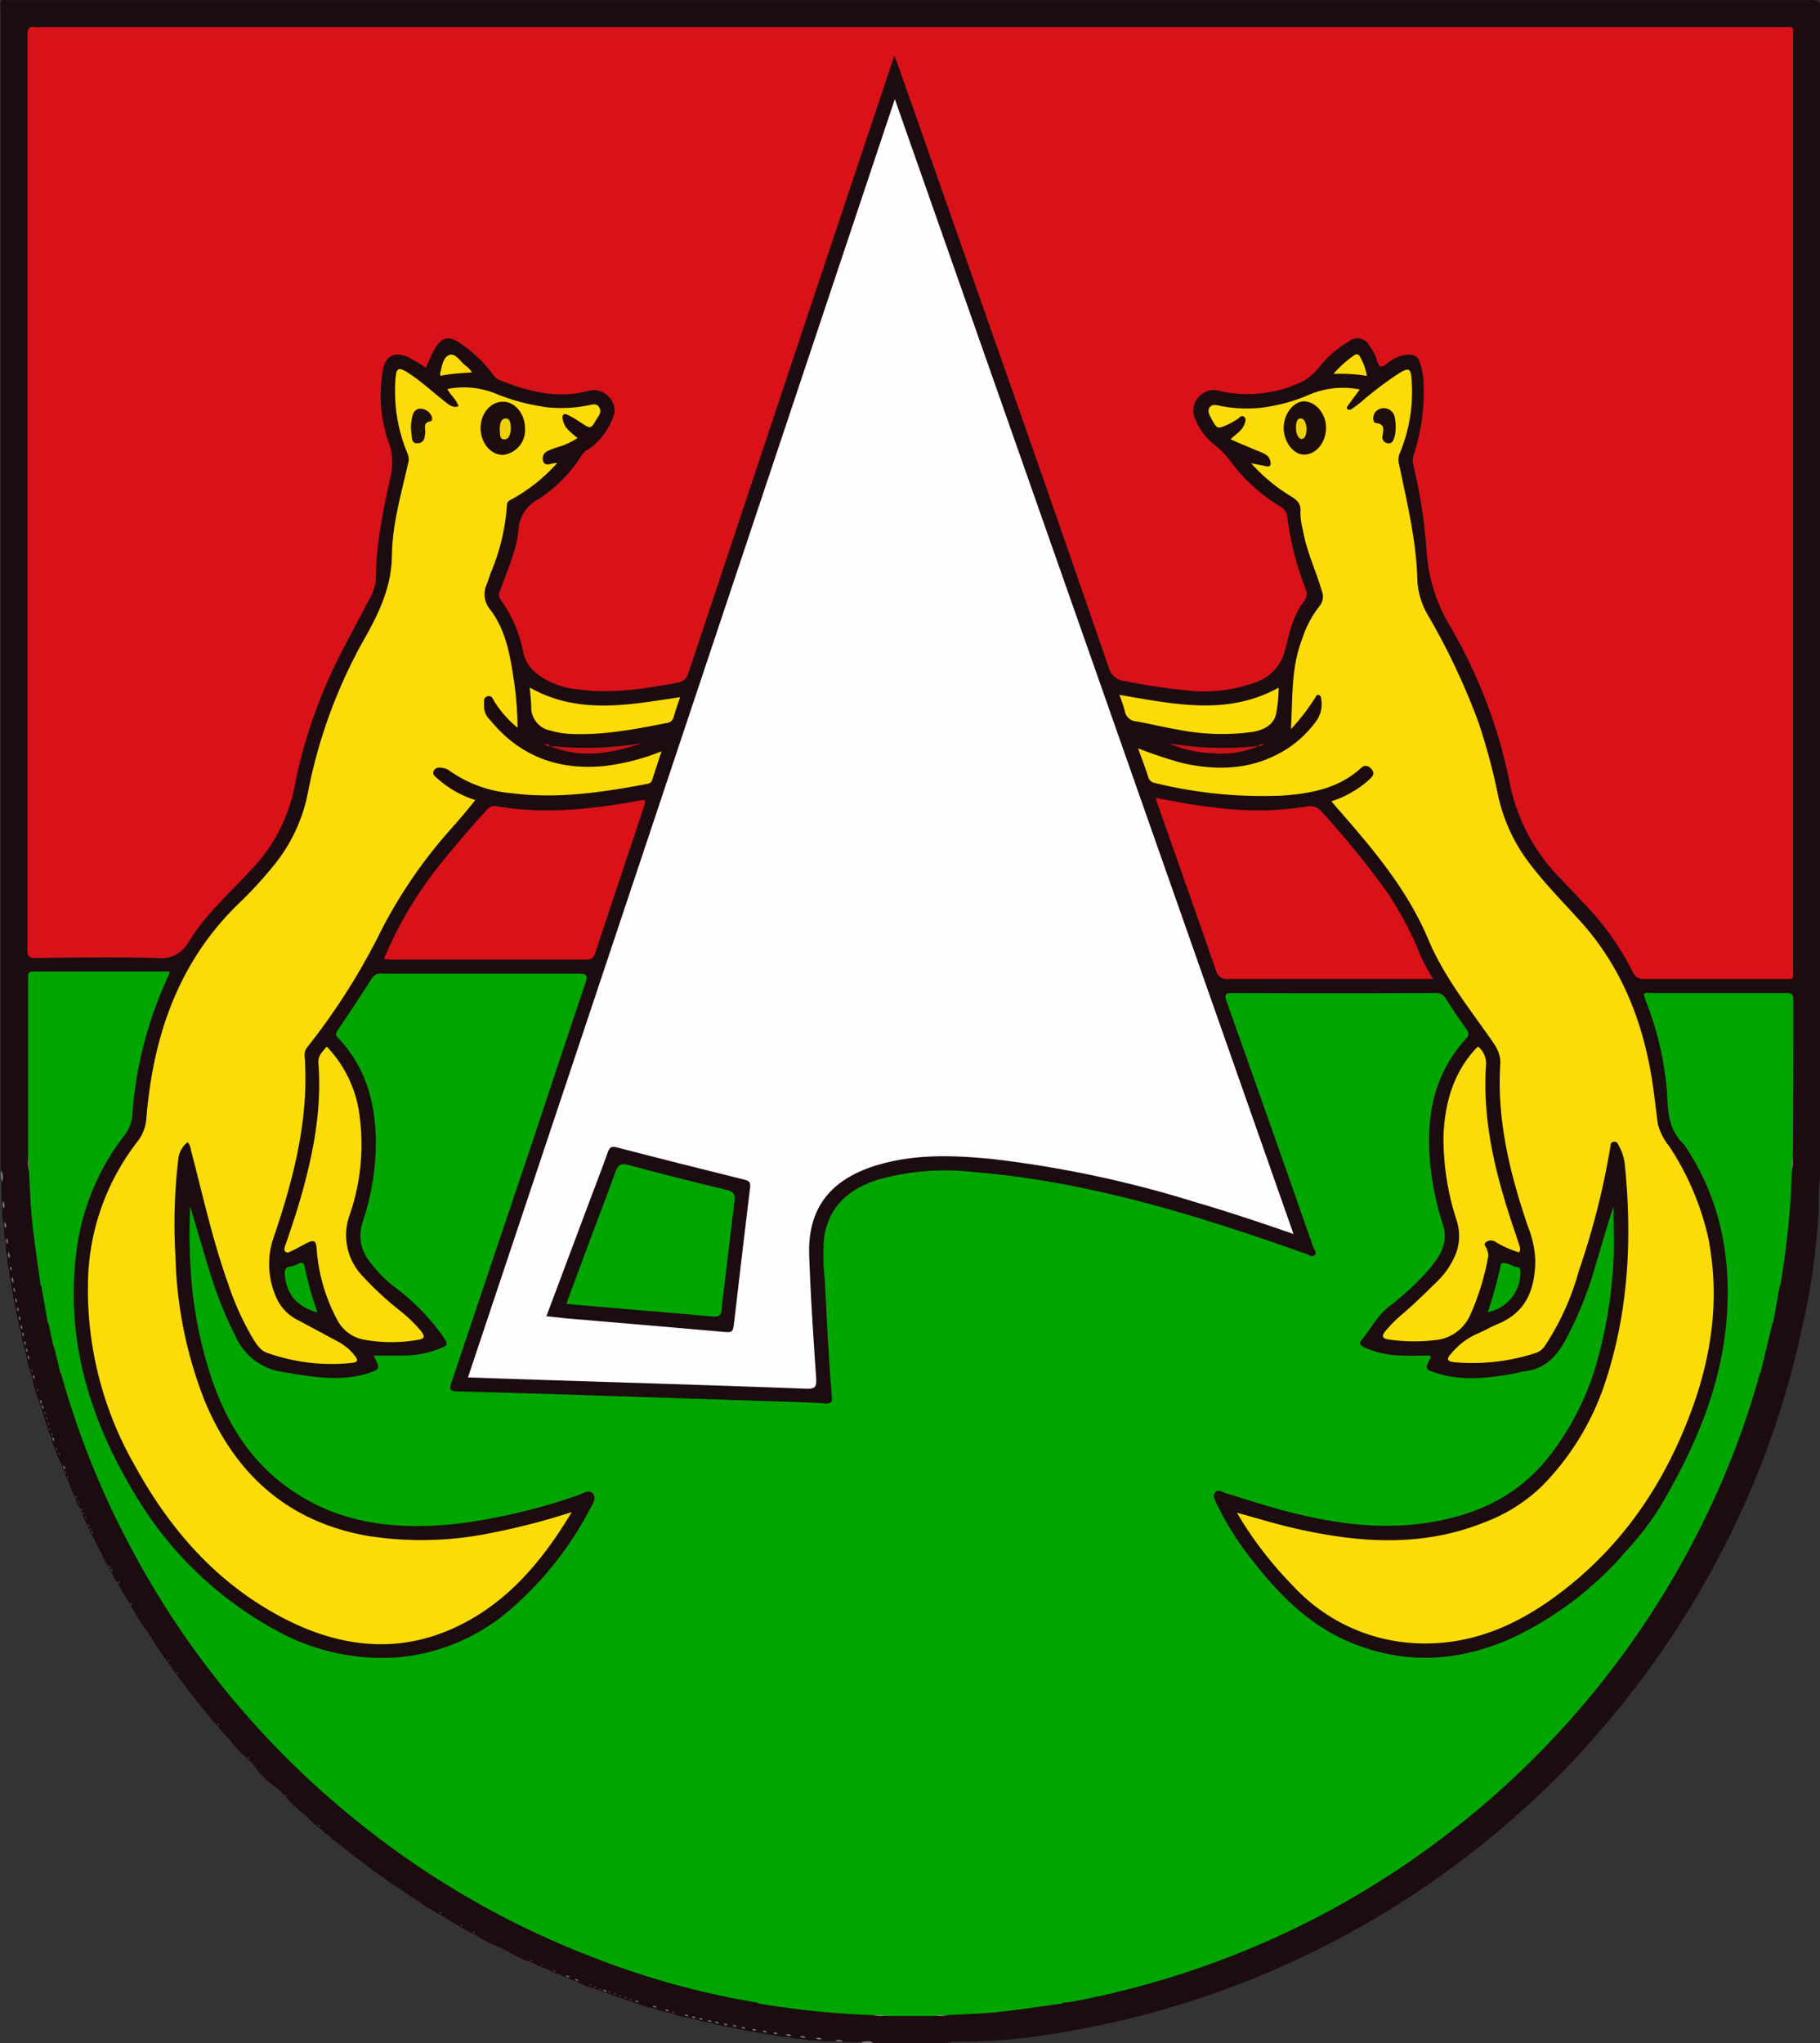
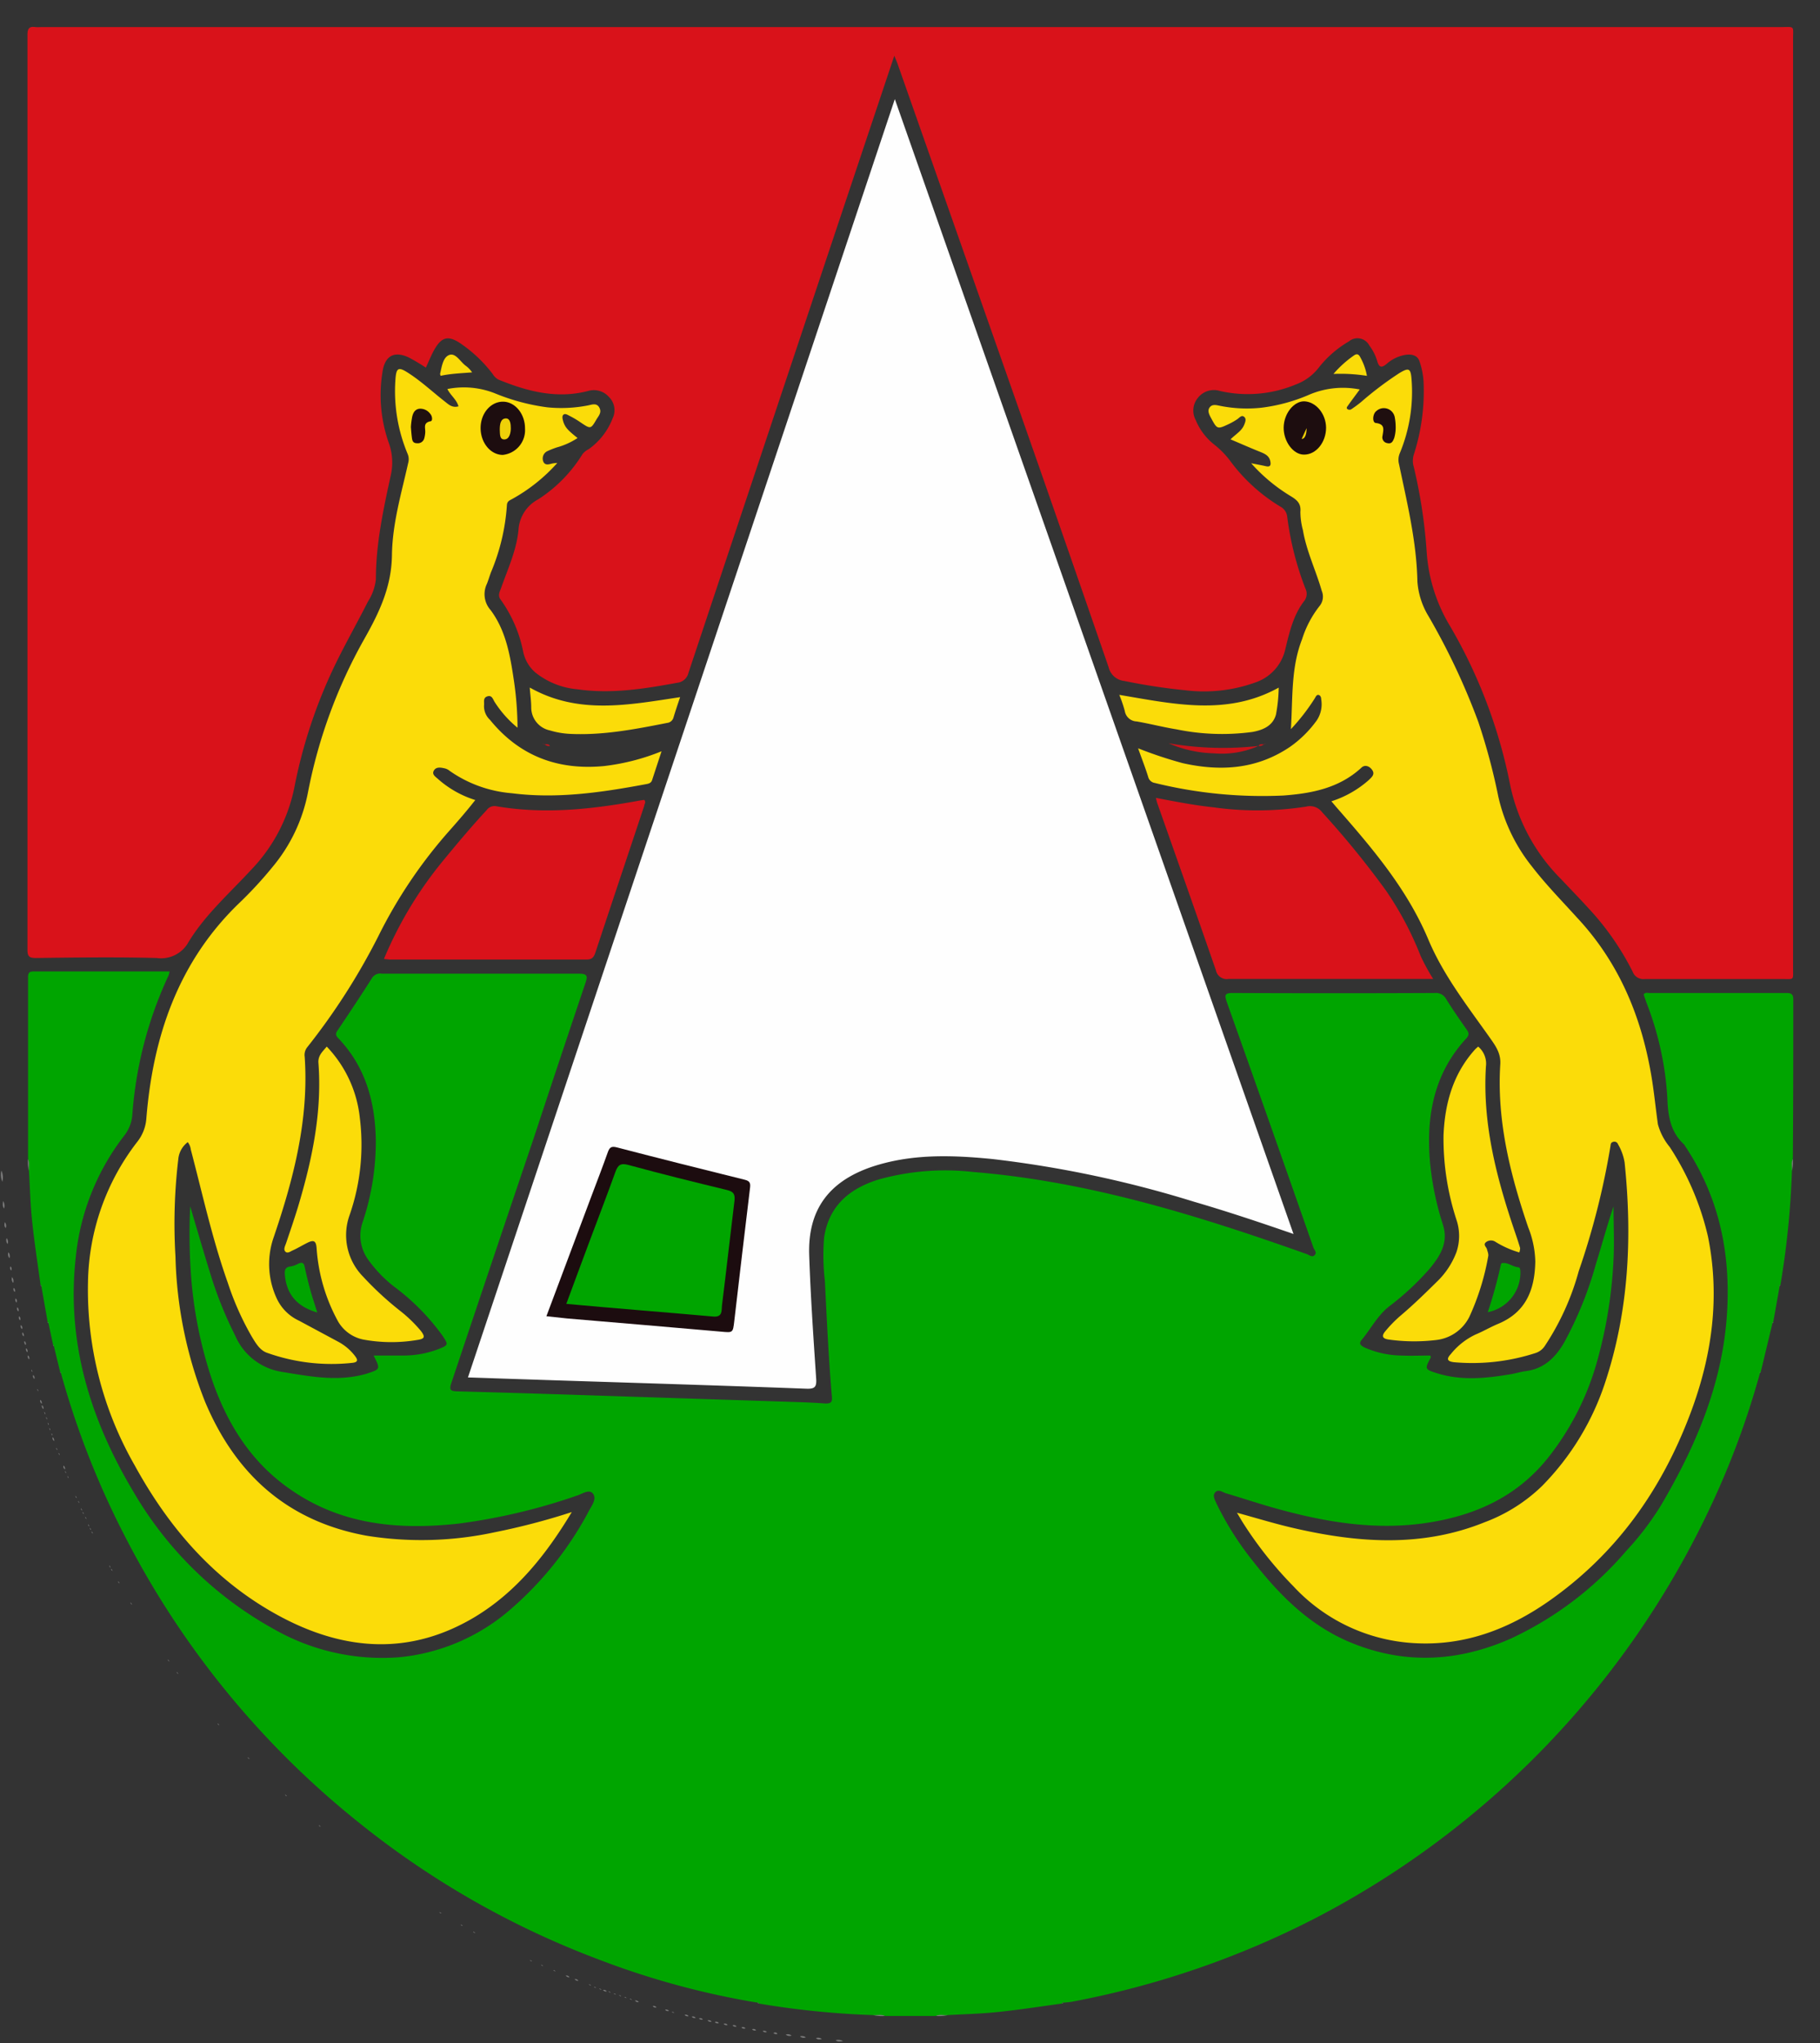
<svg xmlns="http://www.w3.org/2000/svg" id="Layer_1" data-name="Layer 1" viewBox="0 0 245.92 276.02">
  <rect x="0" y="0" width="245.92" height="276.02" fill="#333333" stroke="none" />
  <defs>
    <style>.cls-1{fill:#1c0c0f}.cls-2{fill:#7b7b7b}.cls-3{fill:#d9121a}.cls-4{fill:#00a500}.cls-6{fill:#fbdc09}.cls-8{fill:#ca1319}.cls-9{fill:#cb1219}.cls-10{fill:#fadb09}.cls-11{fill:#1d0d0f}</style>
  </defs>
-   <path class="cls-1" d="M113.28 174.24H103.2c-.49-.25-1-.06-1.53-.12h-2.39a4 4 0 0 0-1.16-.11h-1.73a4.78 4.78 0 0 0-.92-.11 5.62 5.62 0 0 1-1.28-.08 2.74 2.74 0 0 0-.88-.14 5.66 5.66 0 0 1-1.06-.11 2.63 2.63 0 0 0-.85-.14 5.71 5.71 0 0 1-1-.1 5.81 5.81 0 0 0-.66-.14 6.68 6.68 0 0 1-.82-.12 4.11 4.11 0 0 0-.64-.13 6.27 6.27 0 0 1-.81-.12 4 4 0 0 0-.63-.12 6 6 0 0 1-.79-.12 5.81 5.81 0 0 0-.62-.14 5.17 5.17 0 0 1-.62-.12 4.17 4.17 0 0 0-.6-.13 5.07 5.07 0 0 1-.6-.11 4.14 4.14 0 0 0-.59-.13 4.74 4.74 0 0 1-.6-.11c-.19 0-.38-.11-.58-.15l-.43-.1a3.33 3.33 0 0 0-.57-.13 4.53 4.53 0 0 1-.58-.11c-.19 0-.38-.11-.57-.14l-.43-.11a5.32 5.32 0 0 0-.57-.14l-.43-.1a3.44 3.44 0 0 0-.59-.12 6.35 6.35 0 0 1-1.2-.31l-.43-.15-.43-.14A3 3 0 0 0 75 170a4.53 4.53 0 0 1-1.06-.3 2.5 2.5 0 0 0-.61-.16 7 7 0 0 1-1.73-.54 3.52 3.52 0 0 0-.56-.21l-.42-.12-.39-.13-.38-.13-.37-.13-.37-.12-.36-.12-.36-.12-.36-.12-.36-.13-.36-.15-.24-.1-.36-.13-.24-.08-.36-.13-.37-.12-.37-.12-.39-.12-.4-.13a5.27 5.27 0 0 1-.67-.27l-.38-.19-.25-.12-.38-.15-.25-.1-.36-.16-.24-.1-.36-.13-.24-.09-.33-.16-.22-.1-.33-.13-.33-.11-.32-.15-.21-.1-.3-.16-.21-.09-.32-.11-.33-.11-.32-.14-.21-.1-.31-.16-.21-.1-.33-.15-.24-.09-.39-.12a5 5 0 0 1-.68-.27l-.4-.2-.91-.46-.36-.2-.22-.12-.32-.18-.21-.11-.31-.16-.22-.1-.34-.16-.25-.11L52 161a17.31 17.31 0 0 1-2-1l-.36-.25-.23-.14-.35-.19-.25-.12-.39-.18a4.74 4.74 0 0 1-.65-.38l-.36-.23-.25-.14-.39-.2a4.91 4.91 0 0 1-.65-.38l-.35-.23-.23-.14-.35-.2-.46-.29-.37-.2a8 8 0 0 1-.76-.44l-.38-.23c-.26-.15-.51-.29-.75-.46l-.35-.24-.44-.31-.33-.22-.44-.29-.34-.22-.35-.23-.35-.23-.34-.23-.33-.23-.43-.3-.33-.21-.44-.29-.34-.22a5.56 5.56 0 0 1-.54-.42l-.33-.24-.46-.31-.36-.23c-.2-.13-.39-.29-.58-.44l-.36-.26c-.21-.14-.4-.3-.59-.45l-.36-.26c-.2-.14-.39-.29-.58-.45l-.35-.26a6.94 6.94 0 0 1-.66-.53l-.21-.18-.11-.09-.23-.16c-.23-.17-.45-.35-.66-.54l-.23-.18-.12-.09-.24-.17c-.29-.21-.55-.45-.82-.68l-.37-.28a10.47 10.47 0 0 1-1.06-.93l-.23-.2-.12-.1-.25-.19a10.52 10.52 0 0 1-1-.94l-.22-.21-.11-.11-.23-.2-.12-.09-.26-.18a20.61 20.61 0 0 1-1.9-1.83l-.21-.22-.1-.11-.19-.21-.09-.1-.19-.2-.09-.1-.19-.19-.1-.09-.22-.17-.12-.08-.26-.17a14.12 14.12 0 0 1-2.24-2.16 2.92 2.92 0 0 1-.17-.25l-.08-.12-.16-.22-.09-.1-.18-.2-.09-.1-.2-.19-.1-.09-.21-.19-.11-.1-.23-.21a19.38 19.38 0 0 1-1.78-1.88l-.18-.25-.09-.12-.2-.23-.11-.11-.22-.22a10 10 0 0 1-.93-1.05l-.19-.25-.1-.12-.21-.23a11 11 0 0 1-.93-1.07l-.28-.37c-.23-.27-.47-.54-.68-.83l-.18-.24-.09-.12-.19-.22a7.02 7.02 0 0 1-.53-.69l-.18-.23-.09-.11-.2-.22a6.42 6.42 0 0 1-.46-.6l-.27-.36c-.16-.2-.31-.39-.45-.6l-.27-.36c-.16-.19-.31-.39-.45-.6l-.26-.36c-.15-.19-.3-.38-.43-.58l-.23-.35-.31-.46-.25-.33a5.43 5.43 0 0 1-.41-.55l-.23-.33c-.1-.14-.19-.29-.28-.44l-.21-.32c-.1-.14-.2-.29-.29-.44L6 120c-.08-.11-.16-.23-.23-.34l-.23-.35c-.08-.11-.15-.23-.23-.34l-.22-.34c-.1-.14-.2-.29-.29-.44l-.22-.32c-.11-.14-.2-.29-.3-.44l-.25-.35a5.37 5.37 0 0 1-.4-.68l-.21-.37c-.1-.15-.19-.3-.27-.45s-.15-.18-.15-.3l-.12-.22-.21-.32a3.37 3.37 0 0 1-.21-.33c-.07-.11-.13-.23-.2-.34l-.14-.23-.24-.36a4.9 4.9 0 0 1-.38-.65c-.07-.13-.13-.26-.2-.39l-.14-.25-.24-.37a4.81 4.81 0 0 1-.37-.65c-.07-.12-.12-.25-.18-.38s-.08-.16-.11-.24l-.18-.35-.14-.2-.24-.34a4.41 4.41 0 0 1-.35-.66c-.06-.12-.12-.25-.18-.37s-.08-.16-.11-.24l-.17-.35c0-.07-.08-.15-.12-.23s-.08-.15-.12-.23-.08-.16-.12-.23-.08-.16-.12-.24l-.12-.24-.12-.24-.12-.24-.12-.24-.12-.24-.12-.24-.12-.24-.12-.24-.12-.24c-.04-.08-.08-.16-.12-.23s-.08-.15-.11-.23-.08-.15-.11-.23-.07-.15-.1-.22l-.16-.33c0-.07-.08-.14-.11-.22a3.59 3.59 0 0 1-.15-.34c0-.12-.09-.24-.12-.36l-.09-.24-.11-.23c0-.07-.07-.15-.11-.23s-.07-.15-.1-.22l-.16-.32a1.64 1.64 0 0 1-.11-.21 3.22 3.22 0 0 1-.15-.33c0-.11-.08-.23-.11-.34s-.09-.23-.14-.34l-.12-.23-.15-.34a4.29 4.29 0 0 1-.25-.62l-.13-.37-.1-.23-.16-.33c0-.07-.08-.14-.11-.22s-.11-.22-.15-.34-.1-.23-.1-.35l-.13-.36a2.47 2.47 0 0 1-.09-.25c0-.13-.09-.25-.14-.38l-.12-.25-.19-.38A5.68 5.68 0 0 1-7 95c-.05-.13-.1-.27-.14-.41s-.09-.27-.13-.4l-.17-.41a3.61 3.61 0 0 1-.26-.74 4.82 4.82 0 0 0-.14-.53c0-.08-.07-.16-.1-.24s-.1-.24-.15-.36-.09-.24-.12-.36l-.12-.36c0-.12-.08-.24-.12-.36l-.12-.36c0-.12-.08-.24-.12-.36l-.13-.36c0-.12-.08-.25-.12-.37s-.06-.25-.13-.38a3.06 3.06 0 0 1-.09-.39 4.11 4.11 0 0 0-.14-.52c0-.09-.06-.17-.09-.26a5.63 5.63 0 0 0-.21-.53 5.85 5.85 0 0 1-.34-1l-.14-.44a7.26 7.26 0 0 1-.31-1.21 3.17 3.17 0 0 0-.13-.59c0-.14-.09-.29-.14-.43l-.15-.43a6.5 6.5 0 0 1-.31-1.2 3.66 3.66 0 0 0-.12-.59c0-.14-.07-.29-.1-.43a5.46 5.46 0 0 0-.14-.57 4.23 4.23 0 0 1-.11-.43c0-.19-.09-.38-.15-.57a4.64 4.64 0 0 1-.11-.58 3.46 3.46 0 0 0-.12-.57c0-.14-.08-.29-.1-.43s-.09-.39-.15-.58a5.07 5.07 0 0 1-.11-.59 4 4 0 0 0-.13-.59 5.46 5.46 0 0 1-.11-.6 3.9 3.9 0 0 0-.13-.6 5.67 5.67 0 0 1-.12-.61 5 5 0 0 0-.14-.61 6.32 6.32 0 0 1-.12-.79 3.46 3.46 0 0 0-.12-.63 4.27 4.27 0 0 1-.1-.64 2.85 2.85 0 0 0-.14-.8 6.52 6.52 0 0 1-.12-.83 5.21 5.21 0 0 0-.13-.66 6 6 0 0 1-.11-1 2.47 2.47 0 0 0-.14-.85 5.87 5.87 0 0 1-.06-1.14 2.57 2.57 0 0 0-.14-.88 7 7 0 0 1-.11-1.28 2.79 2.79 0 0 0-.15-.91 9.47 9.47 0 0 1-.07-1.74 4.85 4.85 0 0 0-.11-1.17v-2.48a7.72 7.72 0 0 0-.12-1.74v-156.58a2.56 2.56 0 0 1 .11-1.29h244.68c.9 0 1.1.2 1.1 1.1V56.9a27.5 27.5 0 0 0-.21 4.51 93 93 0 0 1-2.27 16.24 120.49 120.49 0 0 1-11 30.48 123.22 123.22 0 0 1-15.49 23c-2.07 2.44-4.2 4.83-6.46 7.08a126.27 126.27 0 0 1-16.67 14 123 123 0 0 1-55.75 21.38 83.67 83.67 0 0 1-8.72.47c-.48.07-.93-.06-1.34.18Z" transform="translate(14.78 101.78)" />
-   <path class="cls-2" d="M101.76 174.24a.17.17 0 0 1-.05-.18c.51 0 1-.23 1.49.18Z" transform="translate(14.78 101.78)" />
  <path class="cls-3" d="M106.06-94.25c-2.94 8.8-5.78 17.28-8.61 25.75q-9.61 28.8-19.2 57.61a1.75 1.75 0 0 1-1.54 1.36c-4.45.82-8.91 1.53-13.45.88a10.57 10.57 0 0 1-5.7-2.27 5.07 5.07 0 0 1-1.63-2.73 18.08 18.08 0 0 0-3.05-7.1c-.41-.53-.18-1 0-1.45.92-2.64 2.14-5.21 2.4-8a5 5 0 0 1 2.65-4.11 19.21 19.21 0 0 0 6-6.12 2.42 2.42 0 0 1 .83-.66A9.15 9.15 0 0 0 68-45.26a2.52 2.52 0 0 0-.51-2.9 2.72 2.72 0 0 0-2.8-.8c-4.23 1.11-8.23.06-12.13-1.54a2 2 0 0 1-.76-.74 18.58 18.58 0 0 0-4.52-4.25c-1.48-.94-2.35-.75-3.26.76-.49.81-.83 1.71-1.26 2.62a25.57 25.57 0 0 0-2.34-1.39c-1.84-.85-3.08-.28-3.47 1.69a19.44 19.44 0 0 0 .85 10 7.81 7.81 0 0 1 .21 4.3c-1 4.6-2 9.21-2 14a7 7 0 0 1-1.07 3c-1.69 3.35-3.58 6.6-5.12 10A67.85 67.85 0 0 0 25 4.58a22.4 22.4 0 0 1-5.8 11.11c-2.92 3.17-6.21 6.06-8.48 9.76a4.22 4.22 0 0 1-4.32 2.2c-5.44-.14-10.88-.07-16.32 0-.86 0-1.15-.17-1.15-1.11V-97.05c0-.82.2-1.2 1.06-1.07a4.88 4.88 0 0 0 .72 0H225.8c2 0 1.7-.27 1.7 1.72V28.99c0 1.73.22 1.5-1.55 1.5h-18.48a1.54 1.54 0 0 1-1.65-1 36.62 36.62 0 0 0-6-8.6c-1.21-1.33-2.47-2.62-3.7-3.93a25.2 25.2 0 0 1-6.84-12.66 68.73 68.73 0 0 0-8.15-21.53 22.2 22.2 0 0 1-3.13-9.89 69.44 69.44 0 0 0-1.75-11.58 2.82 2.82 0 0 1 0-1.65 27.85 27.85 0 0 0 1.32-9.9 10.12 10.12 0 0 0-.54-2.69c-.24-.8-1-1-1.75-.92a5.09 5.09 0 0 0-2.69 1.24c-.65.54-1 .55-1.27-.34a6.47 6.47 0 0 0-1.07-2.13 1.8 1.8 0 0 0-2.77-.56 14.4 14.4 0 0 0-4 3.45 7 7 0 0 1-3.18 2.37 16.89 16.89 0 0 1-10.21.88 2.75 2.75 0 0 0-3 .91 2.69 2.69 0 0 0-.31 3 8.21 8.21 0 0 0 2.5 3.32 11.89 11.89 0 0 1 2.29 2.38 23.54 23.54 0 0 0 6.64 6 1.75 1.75 0 0 1 .94 1.38 41 41 0 0 0 2.46 9.7 1.59 1.59 0 0 1-.22 1.75c-1.43 1.89-1.95 4.19-2.49 6.41a6.17 6.17 0 0 1-3.93 4.48 20.5 20.5 0 0 1-9.56 1.1 78.66 78.66 0 0 1-8.28-1.26 2.42 2.42 0 0 1-2.11-1.85Q127.72-32.8 120.26-54l-13.74-39.1c-.09-.27-.22-.55-.46-1.15Z" transform="translate(14.78 101.78)" />
  <path class="cls-4" d="M128.73 168.91c-2.88.39-5.75.84-8.63 1.14-2.26.24-4.53.29-6.8.42-.52.14-1.08-.06-1.6.12h-6.93c-.52-.18-1.07 0-1.59-.12a115.73 115.73 0 0 1-15.43-1.56.14.14 0 0 0-.18-.12 109.94 109.94 0 0 1-21.5-5.85 117.73 117.73 0 0 1-32.56-18.64 119.07 119.07 0 0 1-31.34-38.38 114.8 114.8 0 0 1-8.72-22.2l-.1-.13-.85-3.5a.3.3 0 0 1-.1-.15L-8.23 77l-.11-.16-.85-4.84a.13.13 0 0 0-.11-.17c-.39-2.88-.84-5.75-1.14-8.64-.24-2.26-.29-4.54-.43-6.81-.13-.53.06-1.08-.12-1.6V30.3c0-.5.06-.83.7-.83H8.13A2.66 2.66 0 0 1 8 30a53.62 53.62 0 0 0-4.9 18.84A5.19 5.19 0 0 1 2 51.66a32 32 0 0 0-6.55 16.49c-1.26 11.48 2 21.91 7.81 31.63a49.79 49.79 0 0 0 19 18.56 29.52 29.52 0 0 0 16.83 3.79 26.79 26.79 0 0 0 15-6.38 46.07 46.07 0 0 0 10.77-13.52c.38-.68 1-1.54.49-2.2s-1.41 0-2.1.23a80.54 80.54 0 0 1-16 3.8c-8.06.89-15.83.23-22.73-4.57-5.3-3.64-8.52-8.77-10.59-14.67A57.38 57.38 0 0 1 11 70.07a78.53 78.53 0 0 1-.08-8.86c.93 3.12 1.83 6.24 2.8 9.35A52.55 52.55 0 0 0 17 78.67a8.25 8.25 0 0 0 6.33 4.9c3.56.58 7.08 1.27 10.68.44.23-.05.46-.11.69-.18 1.94-.62 1.94-.62 1-2.47h4.19a13.24 13.24 0 0 0 4.68-.91c1.28-.52 1.21-.59.45-1.76a30.39 30.39 0 0 0-6.51-6.61A17.53 17.53 0 0 1 35 68.45a5.55 5.55 0 0 1-.78-5.11A34.22 34.22 0 0 0 36 52.15c-.11-5.15-1.43-9.87-5.1-13.69-.41-.42-.32-.69 0-1.12 1.56-2.32 3.11-4.65 4.6-7a1.29 1.29 0 0 1 1.32-.57h26.64c1.22 0 1.15.41.85 1.3q-3.54 10.5-7 21Q51.74 68.53 46.23 85c-.32.94-.24 1.18.81 1.2 8 .21 15.9.47 23.85.73l22.17.72q1.86.06 3.71.19c.66 0 .92-.13.86-.87-.45-5.21-.69-10.44-.95-15.67a29.78 29.78 0 0 1-.11-5.86c.64-4.33 3.47-6.67 7.43-7.88a33.47 33.47 0 0 1 12.7-1c15.62 1.27 30.42 5.89 45.08 11.09.34.12.76.52 1.09.13s-.07-.68-.18-1q-5.8-16.59-11.69-33.14c-.35-1-.31-1.27.84-1.26q13.62.06 27.24 0a1.57 1.57 0 0 1 1.55.82c.86 1.39 1.8 2.74 2.74 4.08.32.45.41.74 0 1.21-4.43 4.78-5.47 10.57-4.92 16.81a39.75 39.75 0 0 0 1.75 8.42c.75 2.38-.37 4.17-1.79 5.89a36.41 36.41 0 0 1-5.51 5.13c-1.57 1.25-2.44 3-3.69 4.51-.44.52-.11.75.34 1a12.71 12.71 0 0 0 5 1.11c1.32.06 2.64 0 3.94 0 0 .11.1.2.07.25-.85 1.59-.86 1.61.92 2.17 3.26 1 6.55.66 9.84.11.71-.12 1.4-.34 2.11-.43 2.46-.33 4-1.88 5.15-3.88A49.91 49.91 0 0 0 200.86 69c.8-2.58 1.51-5.19 2.38-7.79 0 2.4.12 4.8 0 7.19a61.53 61.53 0 0 1-2.33 14.14 36.87 36.87 0 0 1-6.56 12.69c-4.09 5.09-9.52 7.61-15.78 8.65-7.13 1.19-14.08.05-20.94-1.86-2.27-.63-4.5-1.38-6.76-2.05-.47-.14-1-.61-1.44-.13s0 1.09.19 1.57a41.24 41.24 0 0 0 4.79 7.59c3.67 4.71 7.79 8.89 13.48 11.2 7.23 2.94 14.38 2.52 21.41-.57a46.07 46.07 0 0 0 15.64-11.85 38.88 38.88 0 0 0 4.72-6.19c4.5-7.66 8-15.68 8.82-24.69.75-8.55-.71-16.54-5.53-23.78a1.54 1.54 0 0 0-.2-.3c-1.87-1.72-2.17-4-2.24-6.34a42.25 42.25 0 0 0-2.82-12.8c-.13-.37-.26-.75-.38-1.1.23-.33.54-.2.79-.2h18.36c.59 0 1.07 0 1.07.83 0 7.2 0 14.4-.06 21.6-.18.52 0 1.07-.12 1.59a115.86 115.86 0 0 1-1.56 15.44.13.13 0 0 0-.11.17l-.85 4.8-.11.16-1.58 6.59-.1.13a113 113 0 0 1-7.12 19A120 120 0 0 1 163 157.35a120.21 120.21 0 0 1-32.86 11.3c-.39.08-.79.1-1.19.14a.14.14 0 0 0-.22.12Z" transform="translate(14.78 101.78)" />
  <path d="M160 64.94c-4.64-1.61-9-3.06-13.45-4.36a150.14 150.14 0 0 0-27.25-5.77c-5.51-.54-11-.73-16.38 1.09-5.77 2-8.57 5.84-8.36 11.92.19 5.55.57 11.1.94 16.64.08 1.17-.18 1.43-1.38 1.38-11.19-.42-22.38-.76-33.57-1.12l-12.1-.4 57.68-172.71Z" transform="translate(14.78 101.78)" style="fill:#fefefe" />
  <path class="cls-6" d="M62.48 102.51C59 108.3 55 113.28 49.42 116.66c-8.67 5.21-17.45 4.64-26.12.07-8.84-4.67-15.15-11.89-19.89-20.55a47.7 47.7 0 0 1-6.3-24.79 31.77 31.77 0 0 1 6.64-18.88A5.75 5.75 0 0 0 5 49.27C5.91 38.11 9.39 28 17.7 20.08a54.1 54.1 0 0 0 4.38-4.77 22.27 22.27 0 0 0 4.76-10.07 68.68 68.68 0 0 1 7.61-20.7c2-3.54 3.67-7 3.73-11.31s1.28-8.35 2.2-12.48a1.86 1.86 0 0 0-.09-1.23 21.9 21.9 0 0 1-1.64-10c.11-1.64.4-1.78 1.77-.89 1.75 1.13 3.27 2.56 4.91 3.84.51.4 1 .89 1.84.65-.26-.94-1.06-1.46-1.5-2.34a11.37 11.37 0 0 1 6.57.64 28.18 28.18 0 0 0 6.92 1.83 18.91 18.91 0 0 0 5.49-.25c.52-.1 1.16-.38 1.53.25s0 1.07-.32 1.56c-.82 1.41-.82 1.4-2.19.48a12.73 12.73 0 0 0-1.44-.86c-.27-.13-.63-.4-.88-.18s-.09.67 0 1c.27.74.57 1.08 1.91 2.15a9.7 9.7 0 0 1-2.81 1.27 11.82 11.82 0 0 0-1.22.48 1.1 1.1 0 0 0-.61 1.4c.22.6.77.41 1.24.29a5.54 5.54 0 0 1 .66-.07 23.21 23.21 0 0 1-6.06 4.85c-.37.21-.73.3-.75.9a28.06 28.06 0 0 1-2.14 9c-.2.52-.35 1.06-.56 1.58a3.22 3.22 0 0 0 .48 3.52c2.1 2.79 2.67 6.19 3.17 9.56a45.19 45.19 0 0 1 .49 6.36 14.8 14.8 0 0 1-3.07-3.44c-.25-.37-.36-1-1-.8s-.4.79-.46 1.25a2.53 2.53 0 0 0 .81 1.93c4 4.91 9.19 6.83 15.4 6.24a29.77 29.77 0 0 0 7.78-2l-1.28 3.9c-.13.41-.5.49-.85.55-6 1.12-12 2-18.11 1.22a17 17 0 0 1-8.36-3 1.78 1.78 0 0 0-.62-.34c-.54-.12-1.21-.29-1.54.27s.27.87.59 1.18a13.76 13.76 0 0 0 5 2.81c-1.19 1.52-2.3 2.79-3.44 4.08a65 65 0 0 0-9.68 14.36 88.26 88.26 0 0 1-9.62 15 1.67 1.67 0 0 0-.31 1.25c.59 8.55-1.54 16.63-4.27 24.62a11 11 0 0 0 .55 8.15 6.16 6.16 0 0 0 2.95 2.88l5.27 2.83a7 7 0 0 1 2.34 2c.34.46.37.76-.33.86A25.93 25.93 0 0 1 21.33 81c-1-.33-1.57-1.34-2.11-2.23A38.45 38.45 0 0 1 16 71.53c-2.09-5.88-3.42-12-5-18a2 2 0 0 0-.41-1 3.25 3.25 0 0 0-1.28 2.32A73.51 73.51 0 0 0 8.93 68a56.81 56.81 0 0 0 4 19.61c4.13 9.83 11.18 16.17 21.86 18.1a46.86 46.86 0 0 0 17.21-.46 92.07 92.07 0 0 0 10.48-2.74ZM165.12 6.48a14.06 14.06 0 0 0 5.06-2.88c.33-.33.8-.69.53-1.22s-1-1-1.58-.4c-3 2.74-6.71 3.44-10.51 3.72A60.88 60.88 0 0 1 141.25 4a1.09 1.09 0 0 1-.89-.83C140 2 139.5.73 139-.68a56.25 56.25 0 0 0 6 2c5.11 1.15 10 .85 14.49-2.17a15.14 15.14 0 0 0 3.65-3.6 3.93 3.93 0 0 0 .6-2.87c0-.24-.1-.51-.35-.57s-.39.23-.49.42a27.48 27.48 0 0 1-3.25 4.2c.26-4.29 0-8.31 1.51-12.15a14.07 14.07 0 0 1 2.39-4.52 2 2 0 0 0 .27-2c-.79-2.76-2.07-5.37-2.55-8.22a9.62 9.62 0 0 1-.34-2.48c.12-1.2-.58-1.67-1.41-2.17a23.11 23.11 0 0 1-5.24-4.38c.83.16 1.42.27 2 .4s.69-.15.59-.65c-.14-.73-.67-1-1.3-1.26-1.33-.53-2.64-1.11-4.08-1.72.7-.7 1.49-1.12 1.83-1.93.15-.37.36-.84 0-1.12s-.63.14-.92.33a9.38 9.38 0 0 1-1.14.65c-1.56.73-1.57.72-2.4-.81-.25-.46-.53-1-.18-1.45s.88-.3 1.34-.21a18.48 18.48 0 0 0 5.6.27 23.39 23.39 0 0 0 6.33-1.69 11.62 11.62 0 0 1 7-.78c-.57.78-1.1 1.48-1.6 2.19-.1.14-.29.35 0 .5a.49.49 0 0 0 .43 0 16.27 16.27 0 0 0 1.36-1 46 46 0 0 1 5.16-3.9c1.28-.77 1.54-.66 1.65.85a21.55 21.55 0 0 1-1.6 10 2.29 2.29 0 0 0-.09 1.46c1.09 5.23 2.37 10.43 2.48 15.83a10.41 10.41 0 0 0 1.52 4.73 91.45 91.45 0 0 1 6.72 14.28 83.34 83.34 0 0 1 2.69 10.05 23.25 23.25 0 0 0 4.59 9.51c1.86 2.41 4 4.59 6 6.8 5.63 6 8.68 13.23 10.06 21.23.39 2.24.6 4.51.92 6.76a8.2 8.2 0 0 0 1.59 3.05A37.45 37.45 0 0 1 216 65.27c1.66 8.21.55 16.14-2.36 23.88-3.89 10.35-10 19-19.18 25.42-5.51 3.84-11.51 6.07-18.27 5.64a24.09 24.09 0 0 1-16.19-7.66 52.1 52.1 0 0 1-6.78-8.52c-.27-.43-.52-.86-.86-1.43 2.78.76 5.36 1.56 8 2.15 8.55 1.94 17.08 2.52 25.45-.86a22.39 22.39 0 0 0 7.76-4.89 35.82 35.82 0 0 0 8.57-14.09c3.18-9.67 3.64-19.58 2.6-29.62a7.11 7.11 0 0 0-.89-2.47.52.52 0 0 0-.68-.32c-.29.08-.31.29-.34.55a103.26 103.26 0 0 1-4.29 16.91A34.88 34.88 0 0 1 194 80a2.39 2.39 0 0 1-1.23 1 27.66 27.66 0 0 1-11.11 1.26c-1-.13-.94-.52-.41-1.09a9.46 9.46 0 0 1 3.35-2.65c1-.41 2-1 3-1.42 3.8-1.56 5-4.6 5.07-8.44a13.17 13.17 0 0 0-.95-4.6c-2.41-7.06-4.27-14.4-3.78-22.06.1-1.58-.76-2.64-1.54-3.76-3-4.23-6.19-8.34-8.18-13.08-2.9-6.9-7.63-12.4-12.44-17.9Z" transform="translate(14.78 101.78)" />
  <path class="cls-3" d="M178.87 30.48H151.22a1.49 1.49 0 0 1-1.71-1.18c-2.6-7.51-5.25-15-7.89-22.49-.08-.21-.12-.44-.22-.79 2.65.5 5.19 1 7.76 1.27a42.86 42.86 0 0 0 12.54-.09 2.05 2.05 0 0 1 2.17.76 121.38 121.38 0 0 1 8.63 10.59 43.62 43.62 0 0 1 4.69 8.86 30 30 0 0 0 1.68 3.07ZM37.1 27.78a52.87 52.87 0 0 1 7.7-12.92c2-2.44 4-4.84 6.17-7.18a1.3 1.3 0 0 1 1.33-.53c6.56 1.12 13 .4 19.52-.8l.45-.06c.28.31 0 .57 0 .8-2.19 6.59-4.4 13.17-6.58 19.77-.21.63-.42 1-1.21 1H37.86c-.25-.03-.44-.05-.76-.08Z" transform="translate(14.78 101.78)" />
  <path class="cls-6" d="M29.37 39.62a16.39 16.39 0 0 1 4.47 9.64 29 29 0 0 1-1.38 13.12 8 8 0 0 0 1.81 8.31 43.44 43.44 0 0 0 5 4.62A18.54 18.54 0 0 1 42.06 78c.66.85.56 1.11-.48 1.26a21 21 0 0 1-7.28-.06 5.11 5.11 0 0 1-3.39-2.43A23.87 23.87 0 0 1 28 66.86c-.07-1-.38-1.17-1.29-.71-.64.32-1.26.7-1.92 1-.3.12-.7.47-1 .18s-.06-.74.08-1.13c.56-1.66 1.13-3.32 1.64-5 1.9-6.35 3.25-12.78 2.73-19.46-.03-.96.6-1.47 1.13-2.12ZM190.51 67.43a12.86 12.86 0 0 1-3.22-1.43 1.09 1.09 0 0 0-1.22 0c-.54.37 0 .69.07 1s.25.64.16 1a33.43 33.43 0 0 1-2.52 8.09 5.72 5.72 0 0 1-4.47 3.17 24.91 24.91 0 0 1-6.45-.06c-1-.14-.9-.6-.44-1.14a17.2 17.2 0 0 1 2-2.05c1.71-1.44 3.31-3 4.9-4.57a10.82 10.82 0 0 0 2.7-4.06 6.83 6.83 0 0 0 0-4.35 35.41 35.41 0 0 1-1.75-11.43c.18-4.3 1.28-8.27 4.23-11.56.13-.15.29-.27.45-.42A3 3 0 0 1 186 42.3c-.49 7.85 1.49 15.27 4 22.61.22.64.43 1.28.62 1.93a1.81 1.81 0 0 1-.11.59ZM158-8.88a21.24 21.24 0 0 1-.37 3.64c-.41 1.51-1.73 2.09-3.18 2.35a30.56 30.56 0 0 1-10.25-.35c-1.81-.29-3.59-.76-5.4-1.07a1.68 1.68 0 0 1-1.6-1.42 17.85 17.85 0 0 0-.74-2.17C143.75-6.68 151-5 158-8.88ZM77.12-7.59c-.34 1-.64 1.88-.9 2.76a1 1 0 0 1-.85.72c-4.37.86-8.69 1.7-13.16 1.48a11.37 11.37 0 0 1-2.7-.47A3.17 3.17 0 0 1 57-6.19c0-.87-.13-1.73-.2-2.7 6.58 3.72 13.37 2.34 20.32 1.3Z" transform="translate(14.78 101.78)" />
  <path class="cls-4" d="M186.25 75.5a62.82 62.82 0 0 0 1.75-6.33c0-.11.1-.29.17-.3.79-.12 1.39.47 2.14.56.33 0 .34.34.35.65a5.44 5.44 0 0 1-4.41 5.42Z" transform="translate(14.78 101.78)" />
  <path d="M28.09 75.55c-2.76-.81-4.12-2.45-4.37-5-.07-.7 0-1.16.81-1.23a3.44 3.44 0 0 0 1-.37c.45-.2.73-.18.85.39.22 1.05.48 2.1.76 3.13s.61 1.95.95 3.08Z" transform="translate(14.78 101.78)" style="fill:#00a400" />
-   <path class="cls-8" d="M59.52-1A45.8 45.8 0 0 0 72-1.38C67.88 0 63.75.78 59.53-1Z" transform="translate(14.78 101.78)" />
  <path class="cls-9" d="M155.27-1a12.2 12.2 0 0 1-6 1 16.23 16.23 0 0 1-6.15-1.36 43.56 43.56 0 0 0 12.16.36Z" transform="translate(14.78 101.78)" />
  <path class="cls-10" d="M169.92-51a22.8 22.8 0 0 0-4.52-.26 14.6 14.6 0 0 1 2.73-2.47c.46-.34.7-.18.92.27a7.94 7.94 0 0 1 .87 2.46ZM44.74-51c0-.17-.07-.21-.06-.24.23-1 .39-2.26 1.24-2.58s1.47.87 2.18 1.42a3.64 3.64 0 0 1 .91.93c-1.5.12-2.91.17-4.27.47Z" transform="translate(14.78 101.78)" />
  <path class="cls-2" d="M103.18 170.47c.53.06 1.08-.14 1.6.12a4.85 4.85 0 0 1-1.6-.12ZM111.7 170.59c.51-.26 1.06-.06 1.6-.12a4.84 4.84 0 0 1-1.6.12ZM-11 54.82c.26.52.06 1.07.12 1.6a4.92 4.92 0 0 1-.12-1.6ZM227.35 56.42c.06-.53-.14-1.08.12-1.6a4.85 4.85 0 0 1-.12 1.6ZM-14.46 57.88a2.32 2.32 0 0 1-.13-1.51 2.26 2.26 0 0 1 .13 1.51ZM-14.22 61.49c-.27-.31-.18-.67-.14-1a1.2 1.2 0 0 1 .14 1ZM99.14 174c-.35 0-.72.14-1-.14a1.2 1.2 0 0 1 1 .14Z" transform="translate(14.78 101.78)" />
  <path class="cls-8" d="M59.53-1a.77.77 0 0 1-.72-.24c.25.06.56-.08.72.24Z" transform="translate(14.78 101.78)" />
  <path class="cls-9" d="M155.28-1c.16-.32.47-.18.72-.24a.8.8 0 0 1-.72.24Z" transform="translate(14.78 101.78)" />
  <path class="cls-2" d="M92.18 173.24a.75.75 0 0 1-.79-.14.81.81 0 0 1 .79.14ZM94.1 173.48a.74.74 0 0 1-.79-.13.83.83 0 0 1 .79.13ZM96.27 173.71c-.28.06-.56.12-.79-.13a.79.79 0 0 1 .79.13ZM-13 71.55a.78.78 0 0 1-.15-.78.78.78 0 0 1 .15.78ZM-14 64.13c-.25-.23-.19-.51-.13-.79a.79.79 0 0 1 .13.79ZM-13.5 68.2a.76.76 0 0 1-.14-.79.81.81 0 0 1 .14.79ZM-13.74 66.29a.74.74 0 0 1-.14-.79.83.83 0 0 1 .14.79ZM-6 96.74a.47.47 0 0 1-.21-.51.5.5 0 0 1 .21.51ZM62.17 165.35a.5.5 0 0 1-.5-.22.49.49 0 0 1 .5.22ZM63.37 165.83a.5.5 0 0 1-.5-.22.49.49 0 0 1 .5.22ZM67.21 167.27a.46.46 0 0 1-.51-.2.51.51 0 0 1 .51.2ZM71.53 168.71a.48.48 0 0 1-.51-.2.49.49 0 0 1 .51.2ZM73.93 169.43a.46.46 0 0 1-.52-.18.5.5 0 0 1 .52.18ZM75.61 169.91a.45.45 0 0 1-.52-.18.51.51 0 0 1 .52.18ZM78.26 170.61a.47.47 0 0 1-.53-.17.46.46 0 0 1 .53.17Z" transform="translate(14.78 101.78)" />
  <path class="cls-9" d="M156-1.19a1.69 1.69 0 0 1 .16-.15s.06 0 .09 0l-.27.11Z" transform="translate(14.78 101.78)" />
  <path class="cls-2" d="M79.22 170.84a.45.45 0 0 1-.53-.16.47.47 0 0 1 .53.16ZM80.19 171.07a.48.48 0 0 1-.53-.16.45.45 0 0 1 .53.16ZM81.37 171.34a.45.45 0 0 1-.54-.16.51.51 0 0 1 .54.16ZM82.35 171.55a.45.45 0 0 1-.54-.15.45.45 0 0 1 .54.15ZM83.54 171.8a.45.45 0 0 1-.54-.14.45.45 0 0 1 .54.14ZM84.74 172a.45.45 0 0 1-.54-.14.45.45 0 0 1 .54.14ZM85.95 172.27a.48.48 0 0 1-.55-.13.43.43 0 0 1 .55.13ZM87.39 172.51a.43.43 0 0 1-.55-.13.49.49 0 0 1 .55.13ZM88.83 172.75a.43.43 0 0 1-.55-.13.49.49 0 0 1 .55.13ZM90.27 173a.46.46 0 0 1-.55-.12c.21-.09.4-.11.55.12Z" transform="translate(14.78 101.78)" />
  <path class="cls-8" d="m58.81-1.21-.27-.11h.09a1.71 1.71 0 0 1 .17.15Z" transform="translate(14.78 101.78)" />
  <path class="cls-2" d="M-13.26 69.88a.47.47 0 0 1-.12-.55c.21.15.19.35.12.55ZM-12.78 72.77a.44.44 0 0 1-.14-.55.48.48 0 0 1 .14.55ZM-12.54 74.2a.48.48 0 0 1-.13-.55.43.43 0 0 1 .13.55ZM-12.3 75.4a.46.46 0 0 1-.14-.55.46.46 0 0 1 .14.55ZM-12.06 76.6a.46.46 0 0 1-.14-.55.46.46 0 0 1 .14.55ZM-11.8 77.79a.47.47 0 0 1-.16-.54.44.44 0 0 1 .16.54ZM-11.58 78.77a.45.45 0 0 1-.16-.54.51.51 0 0 1 .16.54ZM-11.31 79.94a.5.5 0 0 1-.17-.53.44.44 0 0 1 .17.53ZM-11.08 80.91a.47.47 0 0 1-.17-.53.46.46 0 0 1 .17.53ZM-10.84 81.87a.47.47 0 0 1-.17-.53.46.46 0 0 1 .17.53ZM-10.13 84.52a.46.46 0 0 1-.17-.53.49.49 0 0 1 .17.53ZM-9.15 87.87a.48.48 0 0 1-.19-.52.47.47 0 0 1 .19.52ZM-8.92 88.59a.49.49 0 0 1-.19-.52.48.48 0 0 1 .19.52ZM-7.47 92.91a.47.47 0 0 1-.2-.51.5.5 0 0 1 .2.51ZM49.92 159.6l-.29-.18ZM52.58 161l-.29-.18ZM53.06 161.25l-.29-.18ZM53.54 161.49l-.29-.18ZM54 161.73l-.29-.18ZM54.5 162l-.29-.16ZM56 162.65l-.29-.15ZM57.13 163.19a.24.24 0 0 1-.3-.17ZM57.62 163.42l-.3-.17ZM58.1 163.64l-.29-.16ZM58.59 163.86l-.29-.16a.23.23 0 0 1 .29.16ZM59.29 164.15 59 164ZM59.78 164.38l-.3-.17ZM60.27 164.58l-.3-.15a.22.22 0 0 1 .3.15ZM61 164.87l-.3-.16ZM61.46 165.08l-.3-.15ZM-8.44 90l-.15-.31a.23.23 0 0 1 .15.31ZM35.52 150.48l-.27-.21ZM36.49 151.19l-.27-.21ZM37.19 151.69l-.27-.21ZM38.17 152.38l-.27-.21ZM38.89 152.87l-.27-.21ZM39.61 153.35l-.28-.2ZM40.33 153.83l-.28-.2ZM41 154.31l-.28-.2ZM41.77 154.78l-.28-.19ZM42.5 155.26l-.28-.19ZM43.69 156l-.28-.19ZM44.88 156.72a.23.23 0 0 1-.28-.19ZM45.62 157.17l-.28-.18ZM46.08 157.44l-.28-.19ZM47.29 158.14 47 158ZM47.76 158.4a.23.23 0 0 1-.29-.18ZM49 159.09l-.29-.18ZM49.45 159.35a.23.23 0 0 1-.29-.19ZM223 83.71a.12.12 0 0 1 .1-.13.16.16 0 0 1-.1.13ZM-6.65 83.59a.12.12 0 0 1 .1.13.16.16 0 0 1-.1-.13ZM-10.39 83.57a.23.23 0 0 1-.13-.32ZM-4.61 100.12l-.17-.3ZM-5.11 98.93l-.16-.3ZM-7.61 79.94a.18.18 0 0 1 .1.15.18.18 0 0 1-.1-.15ZM-5.33 98.44l-.15-.3ZM-5.54 97.94l-.15-.29a.22.22 0 0 1 .15.29ZM-5.81 97.24a.24.24 0 0 1-.16-.3ZM224.71 77a.15.15 0 0 1 .11-.16.21.21 0 0 1-.11.16ZM-8.34 76.83a.16.16 0 0 1 .11.16.21.21 0 0 1-.11-.16ZM-7.71 92.19l-.15-.3a.22.22 0 0 1 .15.3ZM-6.29 96l-.15-.3ZM-6.75 94.83l-.15-.3a.22.22 0 0 1 .15.3ZM-7 94.12a.23.23 0 0 1-.16-.3ZM225.67 72a.15.15 0 0 1 .11-.17.37.37 0 0 1-.11.17ZM-9.31 71.86a.15.15 0 0 1 .11.17.36.36 0 0 1-.11-.17ZM62.66 165.56l-.3-.15ZM-8.68 89.32l-.15-.32a.23.23 0 0 1 .15.32ZM63.86 166l-.3-.15ZM65.07 166.5l-.3-.15a.22.22 0 0 1 .3.15ZM65.78 166.77a.23.23 0 0 1-.3-.15ZM66.5 167a.23.23 0 0 1-.31-.14ZM-4.1 101.3l-.16-.29a.23.23 0 0 1 .16.29ZM67.72 167.45l-.3-.14a.22.22 0 0 1 .3.14ZM68.43 167.71l-.3-.14a.22.22 0 0 1 .3.14ZM69.15 167.95l-.3-.14a.22.22 0 0 1 .3.14ZM69.87 168.19l-.3-.14a.22.22 0 0 1 .3.14ZM70.59 168.43l-.3-.14a.22.22 0 0 1 .3.14ZM-4.4 100.61a.23.23 0 0 1-.16-.3ZM87.57 168.79a.16.16 0 0 1 .18.12.38.38 0 0 1-.18-.12ZM128.73 168.91a.16.16 0 0 1 .18-.12.37.37 0 0 1-.18.12ZM-9.64 86.2l-.14-.31a.23.23 0 0 1 .14.31ZM-8 91.48l-.15-.31a.23.23 0 0 1 .15.31ZM76.34 170.12A.23.23 0 0 1 76 170ZM.69 110.91l-.18-.29ZM1.38 112.13a.23.23 0 0 1-.18-.29ZM1.64 112.59l-.19-.29ZM2.35 113.8l-.19-.29ZM2.61 114.27l-.19-.27ZM3.07 115a.23.23 0 0 1-.19-.29ZM3.34 115.46l-.19-.28ZM3.8 116.2l-.19-.28ZM4.54 117.38l-.19-.28ZM5 118.11l-.19-.28ZM5.49 118.83l-.2-.28ZM6 119.55l-.2-.28ZM6.45 120.27l-.2-.28ZM6.93 121l-.2-.28ZM7.42 121.7l-.2-.27ZM8.12 122.68a.24.24 0 0 1-.21-.27ZM8.62 123.38l-.21-.27ZM9.32 124.36a.24.24 0 0 1-.21-.27ZM-3.88 101.79l-.16-.3ZM-3.66 102.29a.23.23 0 0 1-.17-.3ZM-3.43 102.77a.23.23 0 0 1-.16-.3ZM-8.2 90.76l-.15-.31a.23.23 0 0 1 .15.31ZM-3.14 103.46l-.16-.29a.22.22 0 0 1 .16.29Z" transform="translate(14.78 101.78)" />
  <path class="cls-4" d="m11.82 205.58-.04.02.03-.02h.01z" />
  <path class="cls-2" d="M-2.69 104.44a.24.24 0 0 1-.17-.3ZM-2.45 104.92a.23.23 0 0 1-.17-.29ZM-2.21 105.4a.23.23 0 0 1-.18-.29ZM-2 105.88l-.18-.29ZM-1.72 106.35l-.18-.29ZM-1.48 106.83l-.18-.29ZM-1.24 107.31l-.18-.29ZM-1 107.79l-.19-.29ZM-.76 108.27l-.17-.27ZM-.51 108.75l-.18-.28ZM.18 110a.23.23 0 0 1-.18-.29ZM.44 110.44a.23.23 0 0 1-.19-.29ZM22.78 139.7l-.25-.22ZM23 139.94l-.24-.23ZM23.26 140.18l-.24-.24ZM23.5 140.42l-.24-.24ZM23.74 140.66l-.24-.24ZM24 140.88a.23.23 0 0 1-.25-.22ZM26.38 143.06l-.25-.22ZM26.63 143.29l-.25-.23ZM26.88 143.52l-.25-.22ZM28.3 144.74l-.25-.22ZM28.56 145a.23.23 0 0 1-.26-.22ZM30 146.17l-.26-.22ZM31.18 147.14l-.26-.22ZM31.45 147.35l-.26-.22ZM32.38 148.1l-.26-.22ZM32.65 148.31l-.26-.21ZM33.6 149l-.26-.21ZM34.56 149.76l-.27-.21ZM10 125.31l-.16-.31ZM10.77 126.27l-.22-.27ZM11.5 127.21l-.21-.26ZM11.72 127.48l-.22-.26ZM12.46 128.42l-.22-.26ZM12.68 128.68l-.22-.26ZM13.65 129.87l-.22-.26ZM14.86 131.3a.24.24 0 0 1-.22-.26ZM15.08 131.56l-.22-.25ZM16.31 133l-.22-.25ZM16.54 133.22l-.23-.25ZM16.76 133.48l-.22-.25ZM18.94 135.86a.23.23 0 0 1-.23-.25ZM19.18 136.1l-.24-.24ZM19.42 136.34l-.24-.24ZM19.66 136.58l-.24-.24ZM19.9 136.82l-.23-.24ZM20.12 137.08l-.22-.25Z" transform="translate(14.78 101.78)" />
  <path class="cls-1" d="m59.05 76.05 6.11-16.29c.73-1.94 1.48-3.87 2.17-5.82.24-.67.45-.91 1.25-.7 5.75 1.5 11.51 2.94 17.27 4.37.63.16.8.39.72 1.06-.73 6-1.43 12-2.13 18-.19 1.65-.18 1.61-1.81 1.46-6.92-.61-13.85-1.19-20.78-1.78Z" transform="translate(14.78 101.78)" />
  <path class="cls-11" d="M56.16-43.88a3.36 3.36 0 0 1-3 3.56c-1.65 0-3-1.64-3-3.63s1.36-3.55 3-3.56 3.01 1.63 3 3.63Z" transform="translate(14.78 101.78)" />
  <path d="M40.74-44.1a10.94 10.94 0 0 1 .18-1.39c.12-.51.36-1 1-1.07a1.67 1.67 0 0 1 1.44.7c.29.31.35 1 0 1-1 .22-.65.9-.68 1.47a3.7 3.7 0 0 1-.13.82.9.9 0 0 1-1 .67c-.57 0-.63-.4-.68-.79s-.09-.83-.13-1.41Z" transform="translate(14.78 101.78)" style="fill:#20100f" />
  <path class="cls-11" d="M164.4-44c0 2-1.37 3.67-3 3.64-1.44 0-2.76-1.79-2.73-3.67s1.36-3.52 2.75-3.53c1.58.04 2.96 1.65 2.98 3.56Z" transform="translate(14.78 101.78)" />
  <path d="M173.8-44.31a5.13 5.13 0 0 1-.19 1.7c-.17.43-.34.84-.93.7a.79.79 0 0 1-.65-1c.11-.79.39-1.57-.91-1.72-.51-.06-.44-1.24.08-1.62a1.5 1.5 0 0 1 2.49.9 6.48 6.48 0 0 1 .11 1.04Z" transform="translate(14.78 101.78)" style="fill:#1f0f0f" />
  <path class="cls-4" d="M61.74 74.38c1.06-2.85 2.06-5.58 3.08-8.3 1.19-3.18 2.41-6.35 3.56-9.54.33-.92.7-1.21 1.74-.93C74.55 56.82 79 57.92 83.47 59c.85.21 1.08.55 1 1.4-.58 4.71-1.1 9.43-1.69 14.14-.09.68.14 1.68-1.21 1.55C75 75.5 68.43 75 61.74 74.38Z" transform="translate(14.78 101.78)" />
  <path d="M52.75-43.71c0-.71.08-1.52.83-1.54.6 0 .66.79.66 1.34s-.16 1.48-.86 1.5-.59-.79-.63-1.3Z" transform="translate(14.78 101.78)" style="fill:#efd109" />
-   <path d="M161.77-43.94c0 .68-.15 1.47-.67 1.46s-.76-.81-.77-1.42.06-1.35.64-1.35.73.82.8 1.31Z" transform="translate(14.78 101.78)" style="fill:#eed009" />
+   <path d="M161.77-43.94c0 .68-.15 1.47-.67 1.46Z" transform="translate(14.78 101.78)" style="fill:#eed009" />
</svg>